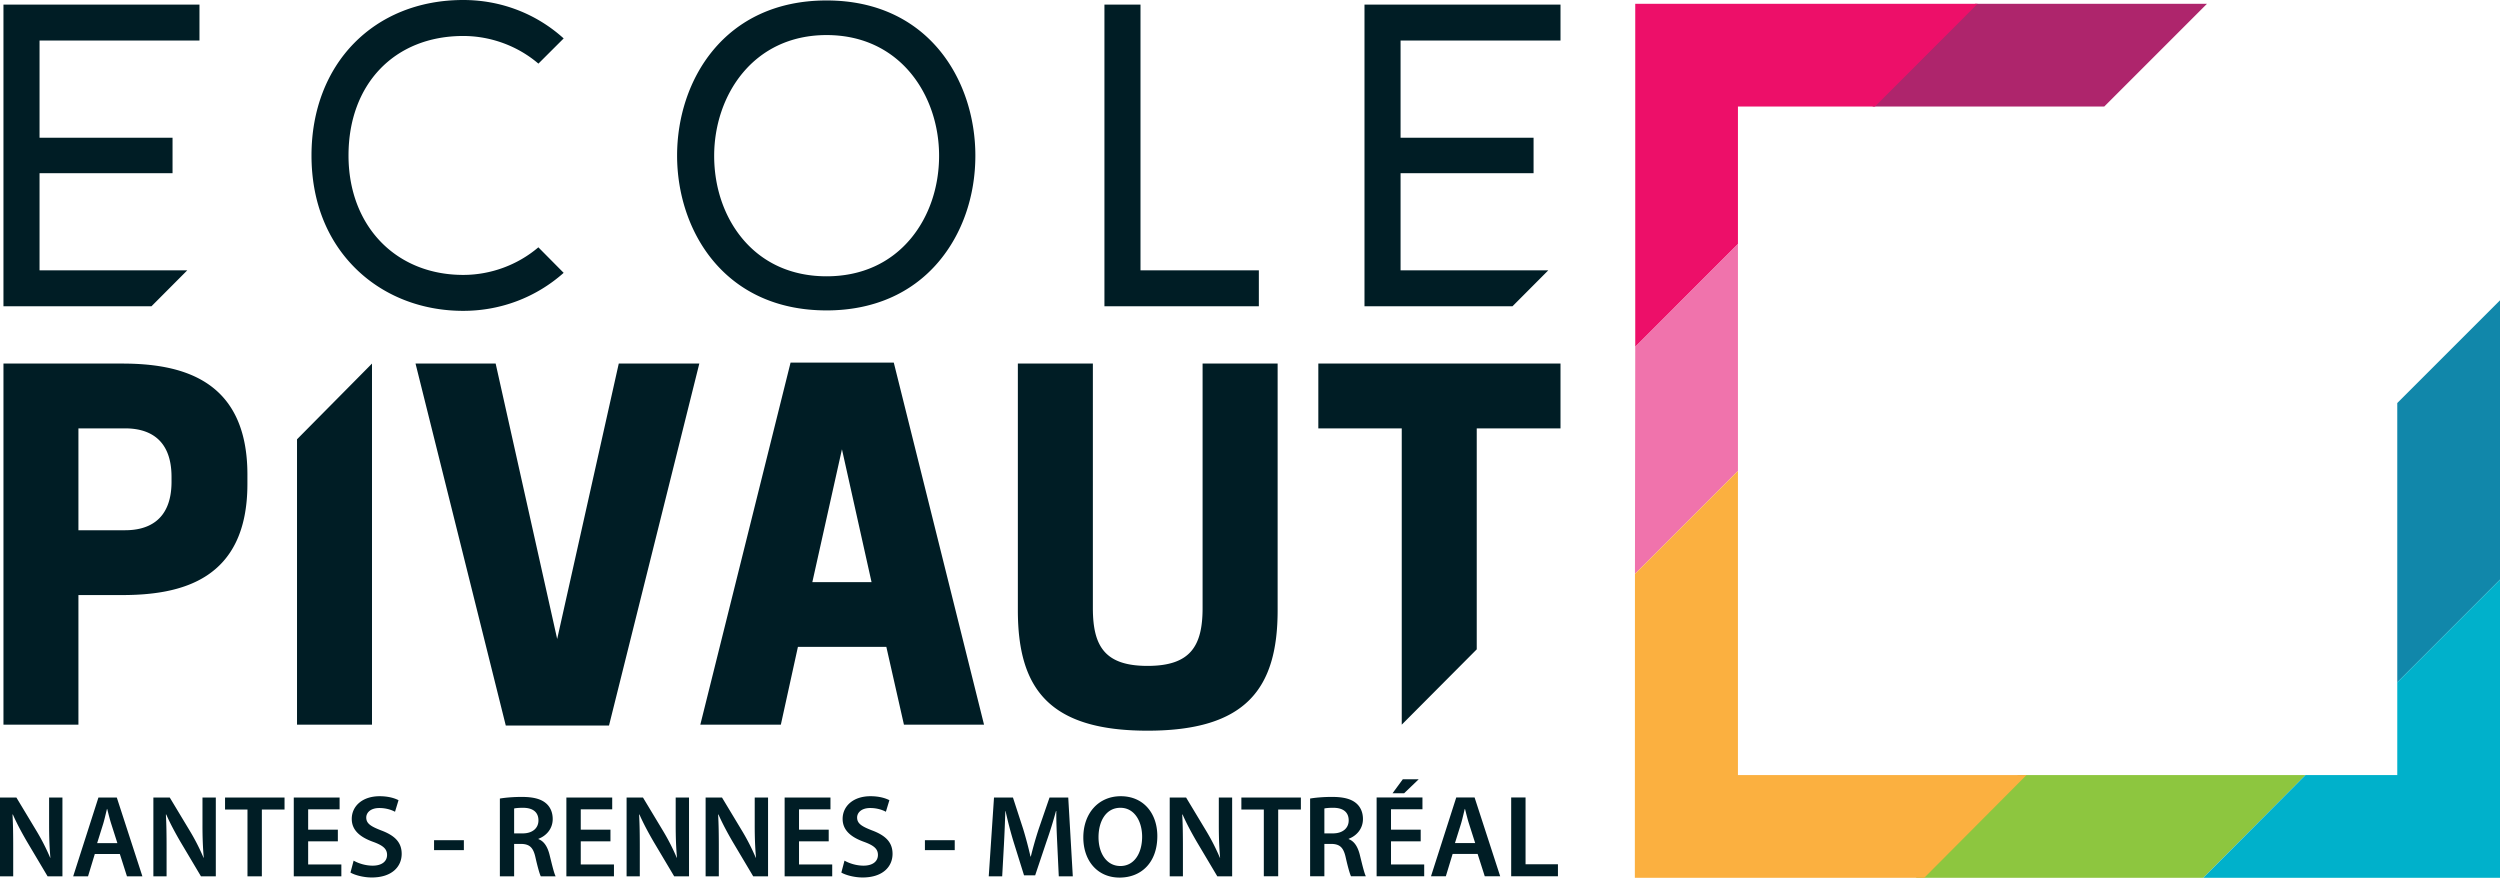
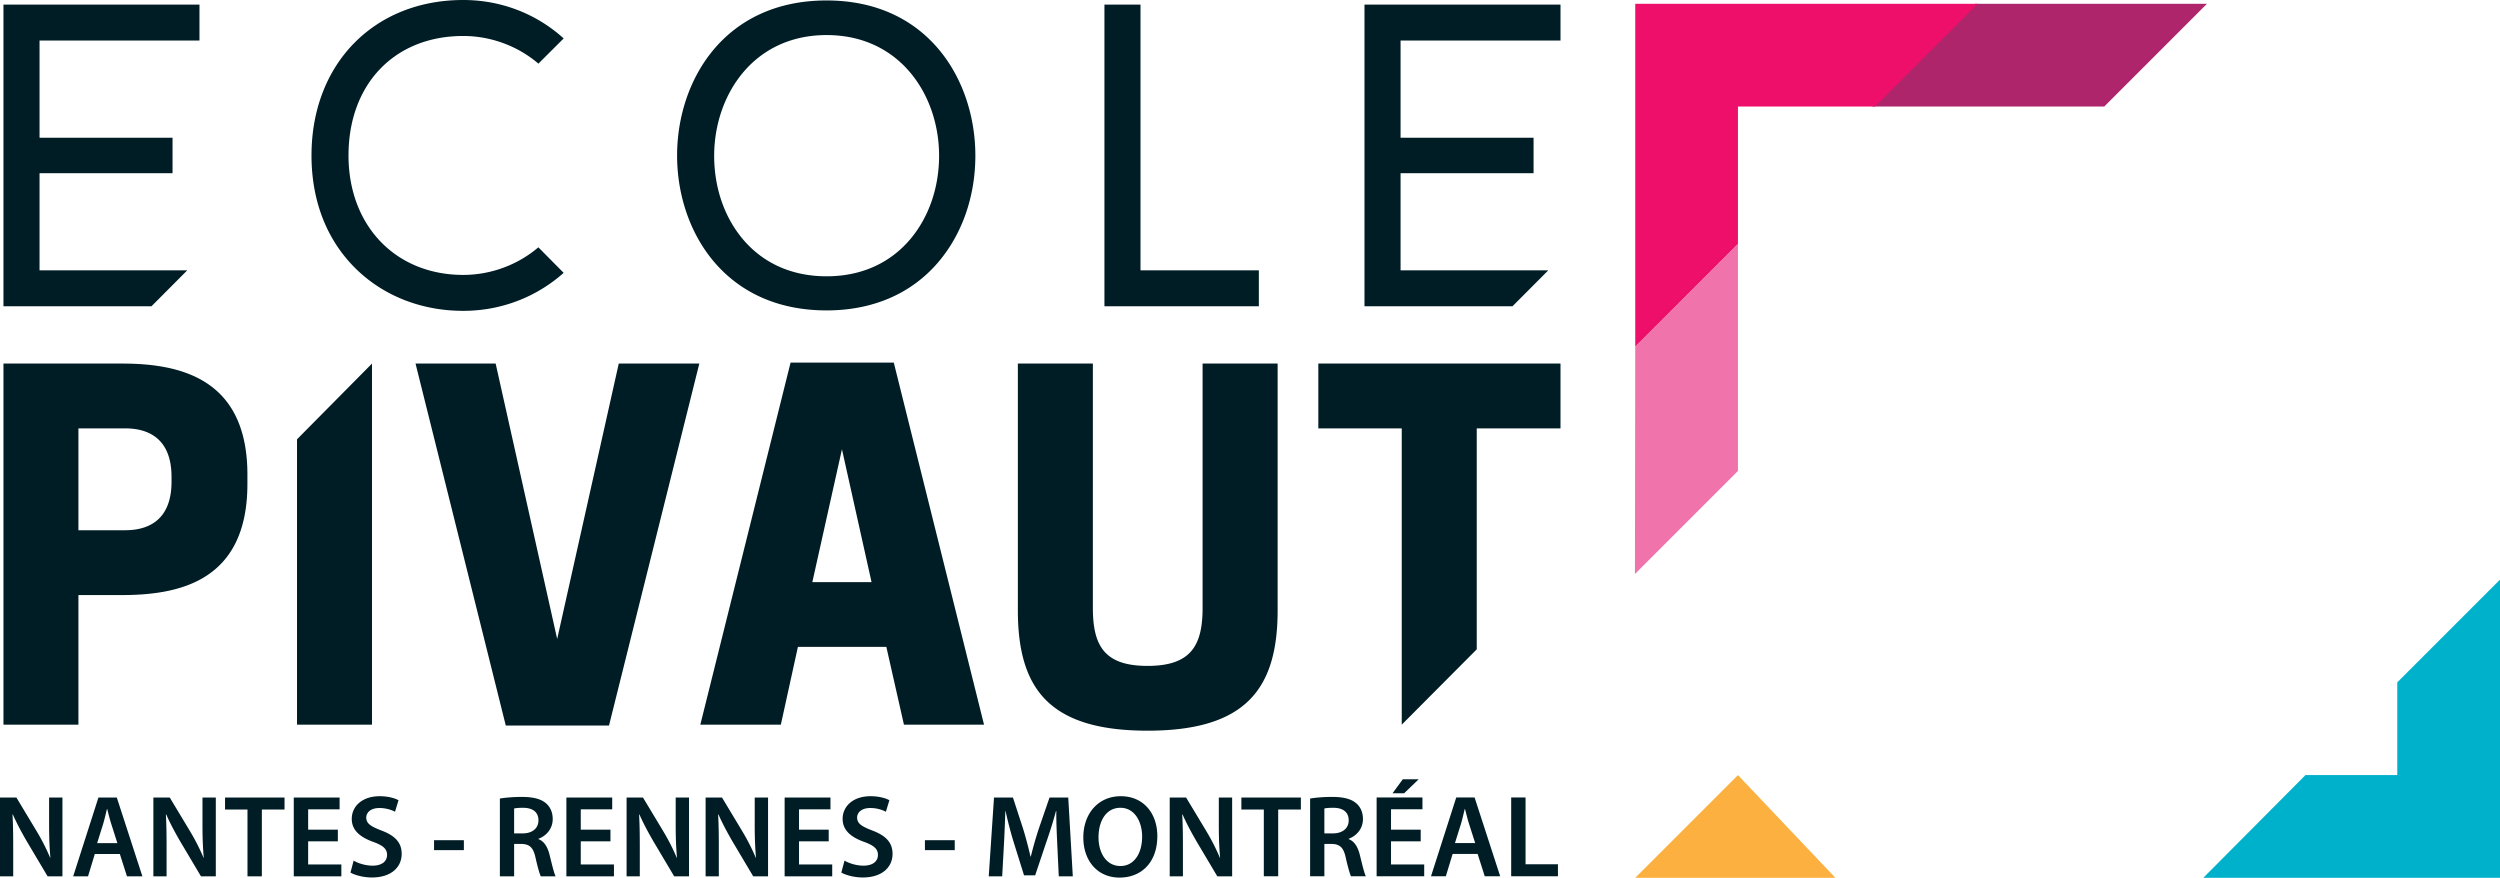
<svg xmlns="http://www.w3.org/2000/svg" width="600" height="210.67" viewBox="0 0 600 210.67">
-   <path fill="#8dc63f" d="M484.31 186.022h68.998L528.79 210.67h-69.01z" />
  <path fill="#ae256c" d="M449.377 25.575L474.024.915h55.64l-24.655 24.66z" />
  <path fill="#ed0f69" d="M474.62.915h-82.162v82.327l24.648-24.656v-33.01h32.869z" />
-   <path fill="#1187aa" d="M600 72.08l-24.656 24.646v67.04L600 139.11z" />
  <path fill="#00b1cb" d="M575.344 163.766v22.256h-22.036L528.79 210.67H600v-71.56z" />
  <path fill="#f073ac" d="M417.106 58.586l-24.648 24.656-.07 54.504 24.718-24.718z" />
-   <path fill="#fbb040" d="M417.105 186.022v-72.994l-24.717 24.718-.024 72.923h69.456l24.532-24.647z" />
+   <path fill="#fbb040" d="M417.105 186.022l-24.717 24.718-.024 72.923h69.456l24.532-24.647z" />
  <path d="M59.38 113.925c0-23.007-15.987-26.67-30.108-26.67H.832v86.665h17.991v-31.104h10.45c14.12 0 30.106-3.571 30.106-26.674v-2.217zm-18.212 1.67c0 9.78-6.232 11.662-11.12 11.662H18.822V102.81h11.224c4.89 0 11.121 1.876 11.121 11.662v1.122zm48.11-28.34l-17.994 18.179v68.486h17.995V87.254zm44.445 66.102l-14.767-66.103H99.727l21.662 86.88h24.772l21.676-86.88h-19.333l-14.781 66.103zm56.012-66.328l-21.659 86.891h19.327l4.098-18.672h21.221l4.223 18.672h19.223l-21.659-86.89h-24.774zm5.226 52.677l7.107-31.88 7.103 31.88h-14.21zm80.448 35.658c23.55 0 31.223-10.007 31.223-28.896V87.254h-18.01v58.675c0 9.213-2.983 13.885-13.213 13.885-10.215 0-13.12-4.672-13.12-13.885V87.254h-18.004v59.214c0 18.889 7.563 28.896 31.124 28.896zm40.989-72.553h20.021v71.11l17.998-18.08v-53.03h20.105V87.254h-58.124v15.557zM111.153 74.603h.024c8.984 0 17.464-3.225 24.1-9.12l-6.07-6.128c-4.97 4.235-11.432 6.624-18.03 6.624-16.211 0-27.534-11.786-27.534-28.666 0-17.153 11.063-28.677 27.534-28.677 6.618 0 13.083 2.4 18.04 6.635l6.063-6.05C128.688 3.261 120.207 0 111.177 0 89.73.009 74.76 15.352 74.76 37.313c0 10.959 3.692 20.37 10.682 27.219 6.627 6.491 15.756 10.071 25.711 10.071zm87.226-.103c11.054 0 20.31-3.984 26.766-11.53 5.765-6.736 8.942-15.84 8.942-25.628 0-17.938-11.179-37.232-35.708-37.232-24.645 0-35.875 19.294-35.875 37.229 0 17.9 11.23 37.16 35.875 37.16zm0-66.083c17.727 0 27.003 14.559 27.003 28.948 0 7.511-2.381 14.545-6.708 19.791-4.937 5.987-11.953 9.157-20.295 9.157-8.342 0-15.358-3.164-20.287-9.142-4.317-5.24-6.692-12.262-6.692-19.774 0-14.4 9.27-28.98 26.979-28.98zm103.745 56.467H273.72V1.107h-8.656v72.4h37.06v-8.623zm25.354-63.777v72.4h35.517l8.59-8.623h-35.448V41.565h31.92V33.05h-31.92V9.723h38.385V1.107h-47.044zM44.938 64.884H9.49V41.565h31.92V33.05H9.49V9.723h38.383V1.107H.83v72.4H36.35l8.59-8.623zm-33.153 133.11c0 2.89.085 5.332.308 7.857h-.056a51.694 51.694 0 0 0-3.227-6.34L3.93 191.4H0v18.912h3.17v-6.762c0-3.115-.027-5.613-.168-8.054l.085-.027c.925 2.133 2.188 4.462 3.396 6.537l4.937 8.306h3.564V191.4h-3.2v6.594zm11.84-6.593l-6.06 18.912h3.562l1.628-5.36h6.005l1.71 5.36h3.704L28.03 191.4h-4.405zm-.309 10.943l1.459-4.658c.337-1.122.618-2.441.898-3.535h.056c.28 1.094.59 2.385.954 3.535l1.487 4.658h-4.854zm25.279-4.35c0 2.89.085 5.332.309 7.857h-.057a51.693 51.693 0 0 0-3.227-6.34l-4.881-8.11H36.81v18.912h3.17v-6.762c0-3.115-.027-5.613-.168-8.054l.085-.027c.926 2.133 2.188 4.462 3.396 6.537l4.937 8.306h3.565V191.4h-3.2v6.594zm5.413-3.703h5.388v16.022h3.45V194.29h5.443v-2.89H54.01v2.89zm19.95 7.632h7.127v-2.806h-7.127v-4.883h7.547v-2.833H70.506v18.912h11.42v-2.834h-7.968v-5.556zm17.562-2.61c-2.525-.981-3.62-1.654-3.62-3.114 0-1.094.954-2.273 3.143-2.273 1.769 0 3.087.533 3.76.898l.842-2.777c-.983-.506-2.498-.954-4.546-.954-4.095 0-6.678 2.356-6.678 5.443 0 2.72 1.993 4.377 5.108 5.5 2.412.869 3.366 1.71 3.366 3.142 0 1.543-1.235 2.58-3.452 2.58-1.766 0-3.45-.56-4.572-1.206l-.759 2.863c1.04.616 3.115 1.179 5.108 1.179 4.882 0 7.183-2.638 7.183-5.668 0-2.722-1.6-4.378-4.883-5.613zm12.653 4.715h7.155v-2.386h-7.155v2.386zm25.055-2.638v-.083c1.767-.646 3.423-2.302 3.423-4.743 0-1.599-.59-2.918-1.627-3.788-1.262-1.066-3.114-1.515-5.837-1.515-1.992 0-3.927.169-5.218.392v18.66h3.422v-7.773h1.741c1.963.056 2.861.842 3.394 3.31.534 2.359.983 3.902 1.263 4.463h3.564c-.393-.73-.898-2.919-1.487-5.275-.477-1.825-1.292-3.143-2.638-3.648zm-3.787-1.375h-2.05v-5.977c.338-.083 1.04-.168 2.133-.168 2.246 0 3.704.954 3.704 3.03 0 1.88-1.458 3.115-3.787 3.115zm13.942 1.908h7.127v-2.806h-7.127v-4.883h7.548v-2.833h-11v18.912h11.42v-2.834h-7.968v-5.556zm22.783-3.928c0 2.89.085 5.33.308 7.856h-.056a51.674 51.674 0 0 0-3.227-6.34l-4.881-8.11h-3.929v18.912h3.17v-6.762c0-3.115-.027-5.613-.168-8.054l.085-.027c.925 2.133 2.188 4.462 3.396 6.537l4.937 8.306h3.564V191.4h-3.2v6.594zm18.966 0c0 2.89.085 5.33.309 7.856h-.056a51.69 51.69 0 0 0-3.227-6.34l-4.882-8.11h-3.928v18.912h3.17v-6.762c0-3.115-.027-5.613-.168-8.054l.085-.027c.925 2.133 2.187 4.462 3.395 6.537l4.938 8.306h3.564V191.4h-3.2v6.594zm10.632 3.928h7.127v-2.806h-7.127v-4.883h7.548v-2.833h-11v18.912h11.42v-2.834h-7.968v-5.556zm17.564-2.61c-2.525-.981-3.62-1.654-3.62-3.114 0-1.094.954-2.273 3.143-2.273 1.769 0 3.087.533 3.76.898l.842-2.777c-.983-.506-2.497-.954-4.545-.954-4.096 0-6.679 2.356-6.679 5.443 0 2.72 1.993 4.377 5.108 5.5 2.412.869 3.366 1.71 3.366 3.142 0 1.543-1.235 2.58-3.451 2.58-1.767 0-3.45-.56-4.573-1.206l-.758 2.863c1.039.616 3.114 1.179 5.107 1.179 4.882 0 7.183-2.638 7.183-5.668 0-2.722-1.6-4.378-4.883-5.613zm12.653 4.715h7.155v-2.386h-7.155v2.386zm29.908-12.627l-2.61 7.577a92.155 92.155 0 0 0-1.88 6.593h-.083a95.84 95.84 0 0 0-1.74-6.566l-2.47-7.604h-4.545l-1.263 18.912h3.227l.42-7.604c.142-2.581.253-5.583.338-8.054h.056a93.713 93.713 0 0 0 1.908 7.352l2.525 8.08h2.665l2.75-8.192a100.672 100.672 0 0 0 2.246-7.24h.083c-.027 2.554.113 5.5.225 7.941l.365 7.717h3.366l-1.094-18.912h-4.489zm17.087-.308c-5.33 0-8.979 4.096-8.979 9.904 0 5.555 3.367 9.624 8.698 9.624 5.219 0 9.064-3.619 9.064-9.96 0-5.388-3.256-9.568-8.783-9.568zm-.085 16.75c-3.31 0-5.246-3.057-5.246-6.903 0-3.9 1.823-7.07 5.246-7.07 3.452 0 5.22 3.368 5.22 6.93 0 3.957-1.88 7.044-5.22 7.044zm23.624-9.848c0 2.89.086 5.33.309 7.856h-.056a51.69 51.69 0 0 0-3.227-6.34l-4.882-8.11h-3.928v18.912h3.17v-6.762c0-3.115-.027-5.613-.168-8.054l.085-.027c.925 2.133 2.188 4.462 3.395 6.537l4.938 8.306h3.564V191.4h-3.2v6.594zm5.414-3.704h5.387v16.022h3.45V194.29h5.444v-2.89h-14.281v2.89zm25.757 7.1v-.084c1.767-.646 3.423-2.302 3.423-4.743 0-1.599-.59-2.918-1.627-3.788-1.263-1.066-3.115-1.515-5.837-1.515-1.992 0-3.927.169-5.219.392v18.66h3.423v-7.773h1.741c1.963.056 2.861.842 3.394 3.31.534 2.359.983 3.902 1.263 4.463h3.564c-.394-.73-.898-2.919-1.487-5.275-.477-1.825-1.292-3.143-2.638-3.648zm-3.787-1.376h-2.05v-5.977c.338-.083 1.04-.168 2.133-.168 2.246 0 3.704.954 3.704 3.03 0 1.88-1.458 3.115-3.787 3.115zm16.775-12.991l-2.468 3.367h2.777l3.508-3.367h-3.817zm-2.833 14.9h7.127v-2.807h-7.127v-4.883h7.548v-2.833h-11v18.912h11.42v-2.834h-7.968v-5.556zm15.657-10.523l-6.061 18.912h3.562l1.629-5.36h6.004l1.712 5.36h3.704l-6.145-18.912h-4.405zm-.31 10.943l1.46-4.658c.335-1.122.617-2.441.897-3.535h.058c.28 1.094.588 2.385.954 3.535l1.487 4.658h-4.857zm16.945-10.943h-3.45v18.912h11.224v-2.89h-7.774v-16.022z" fill="#001d25" />
</svg>